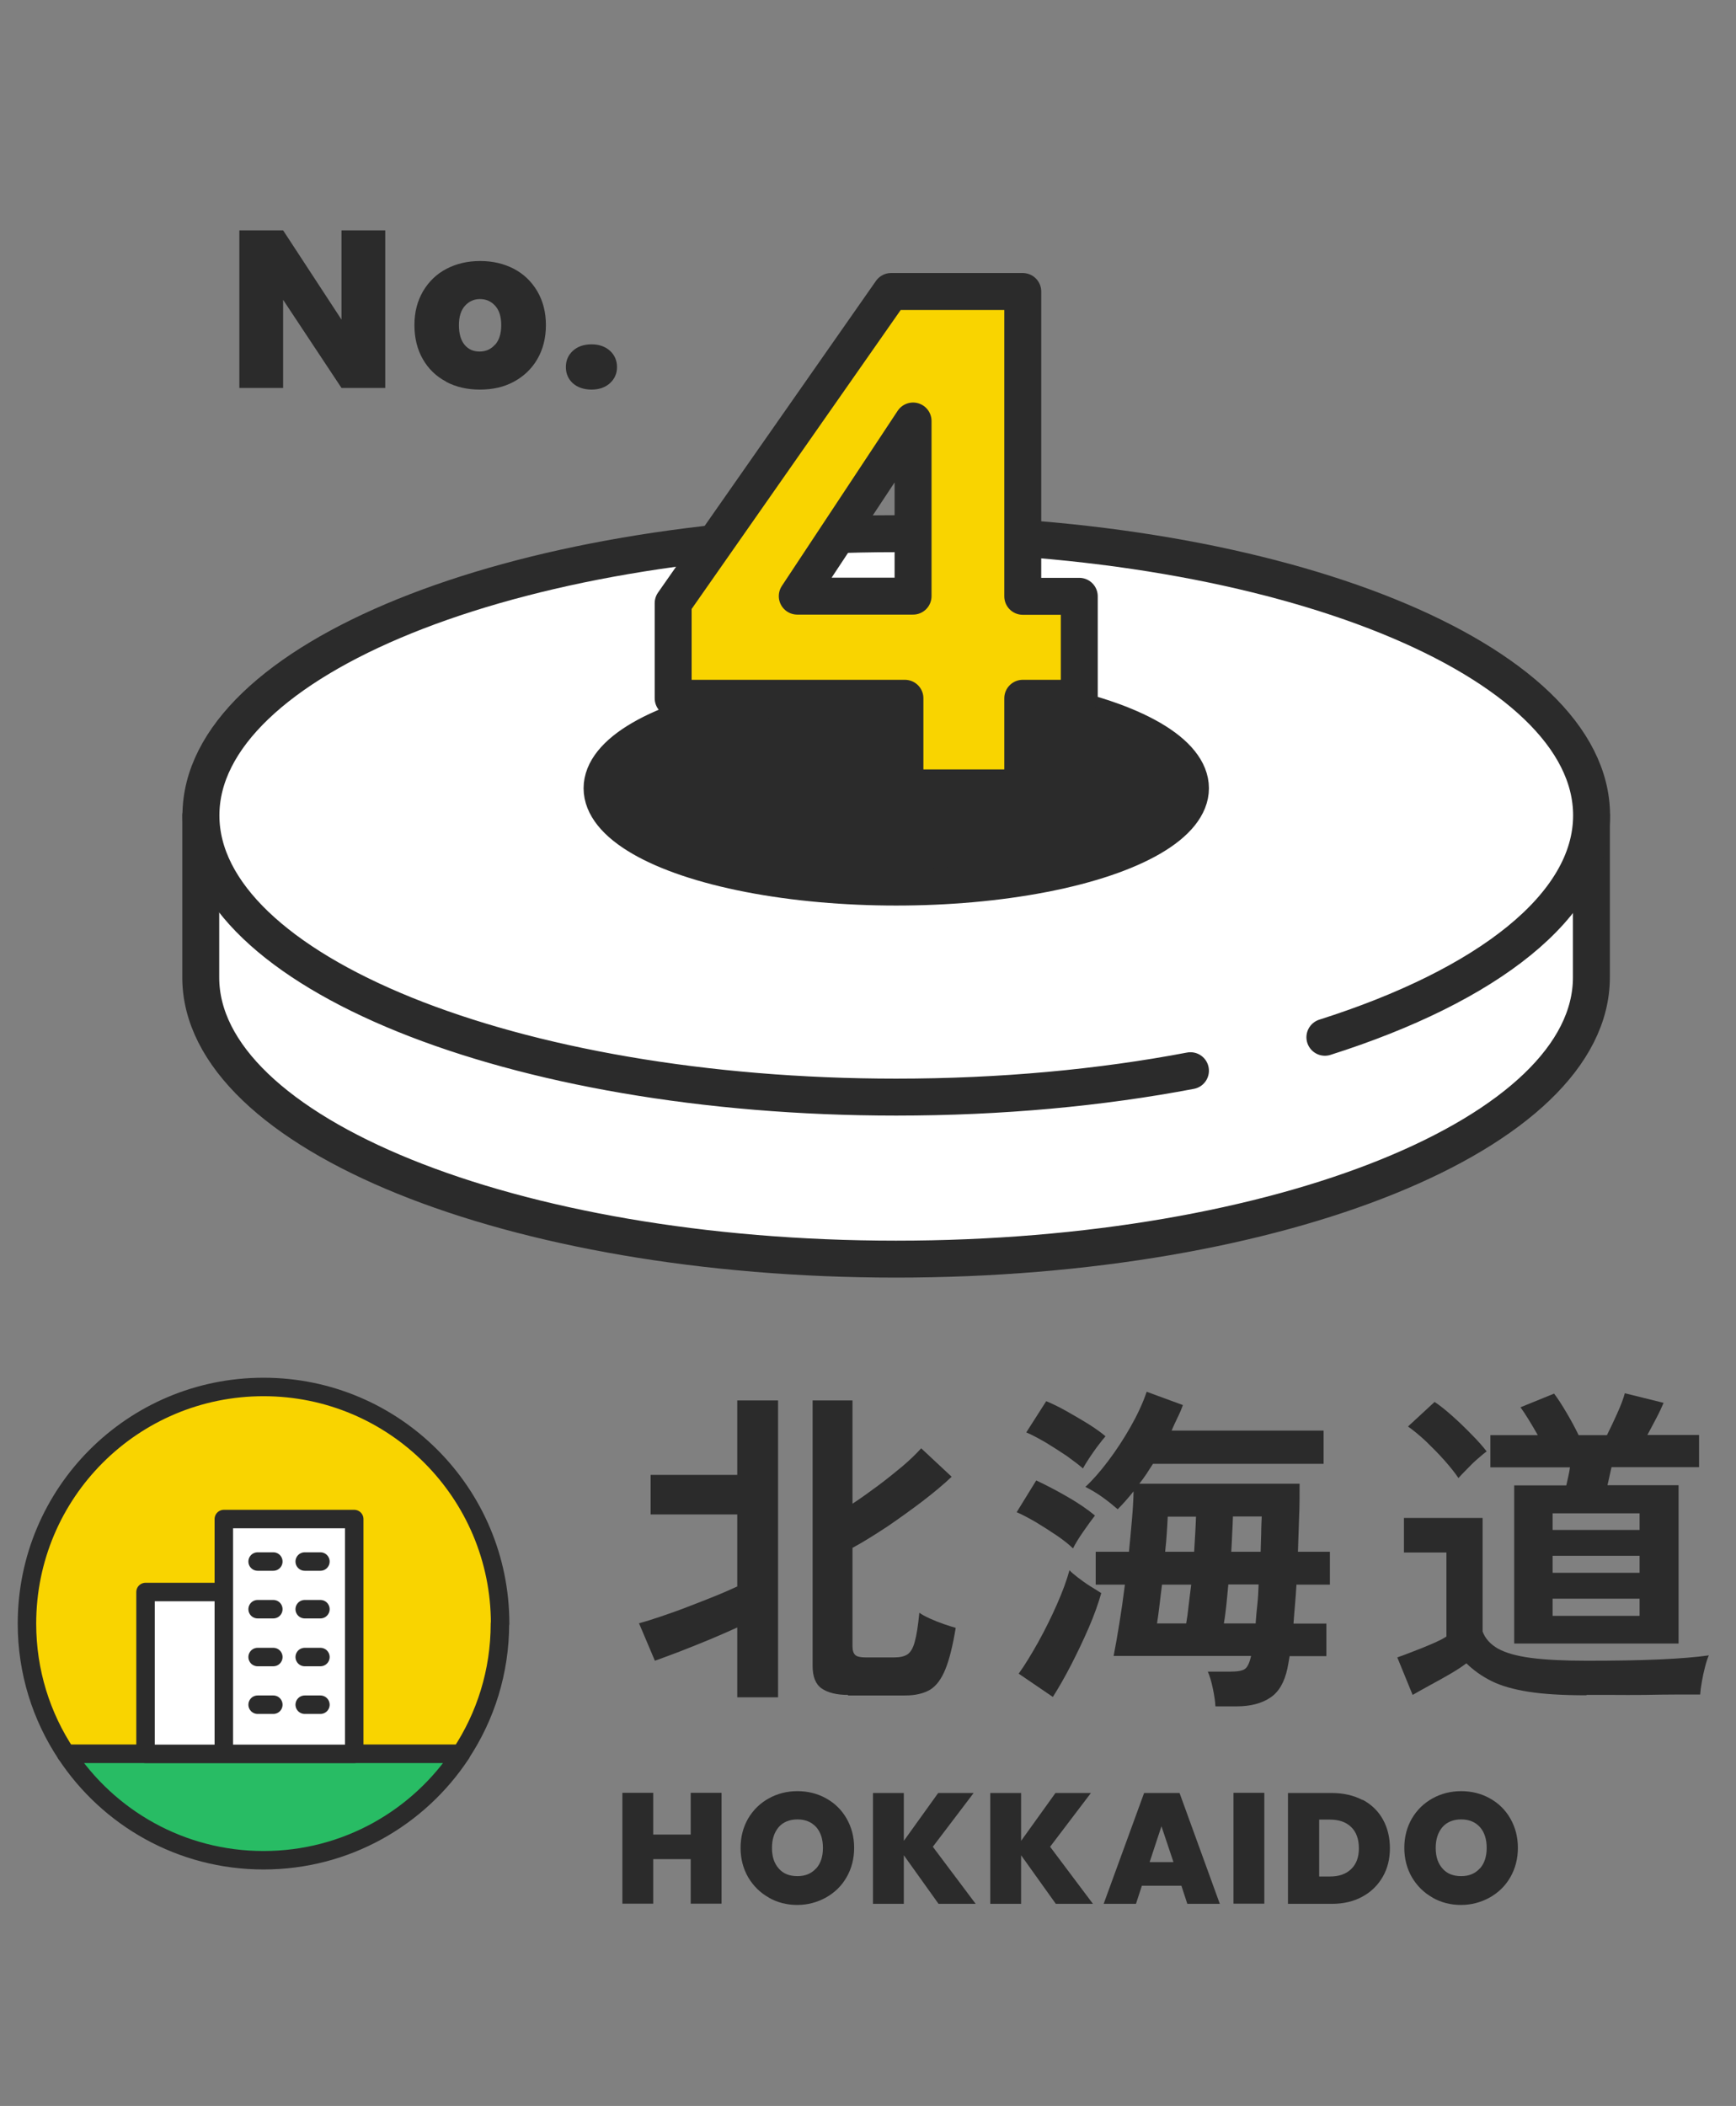
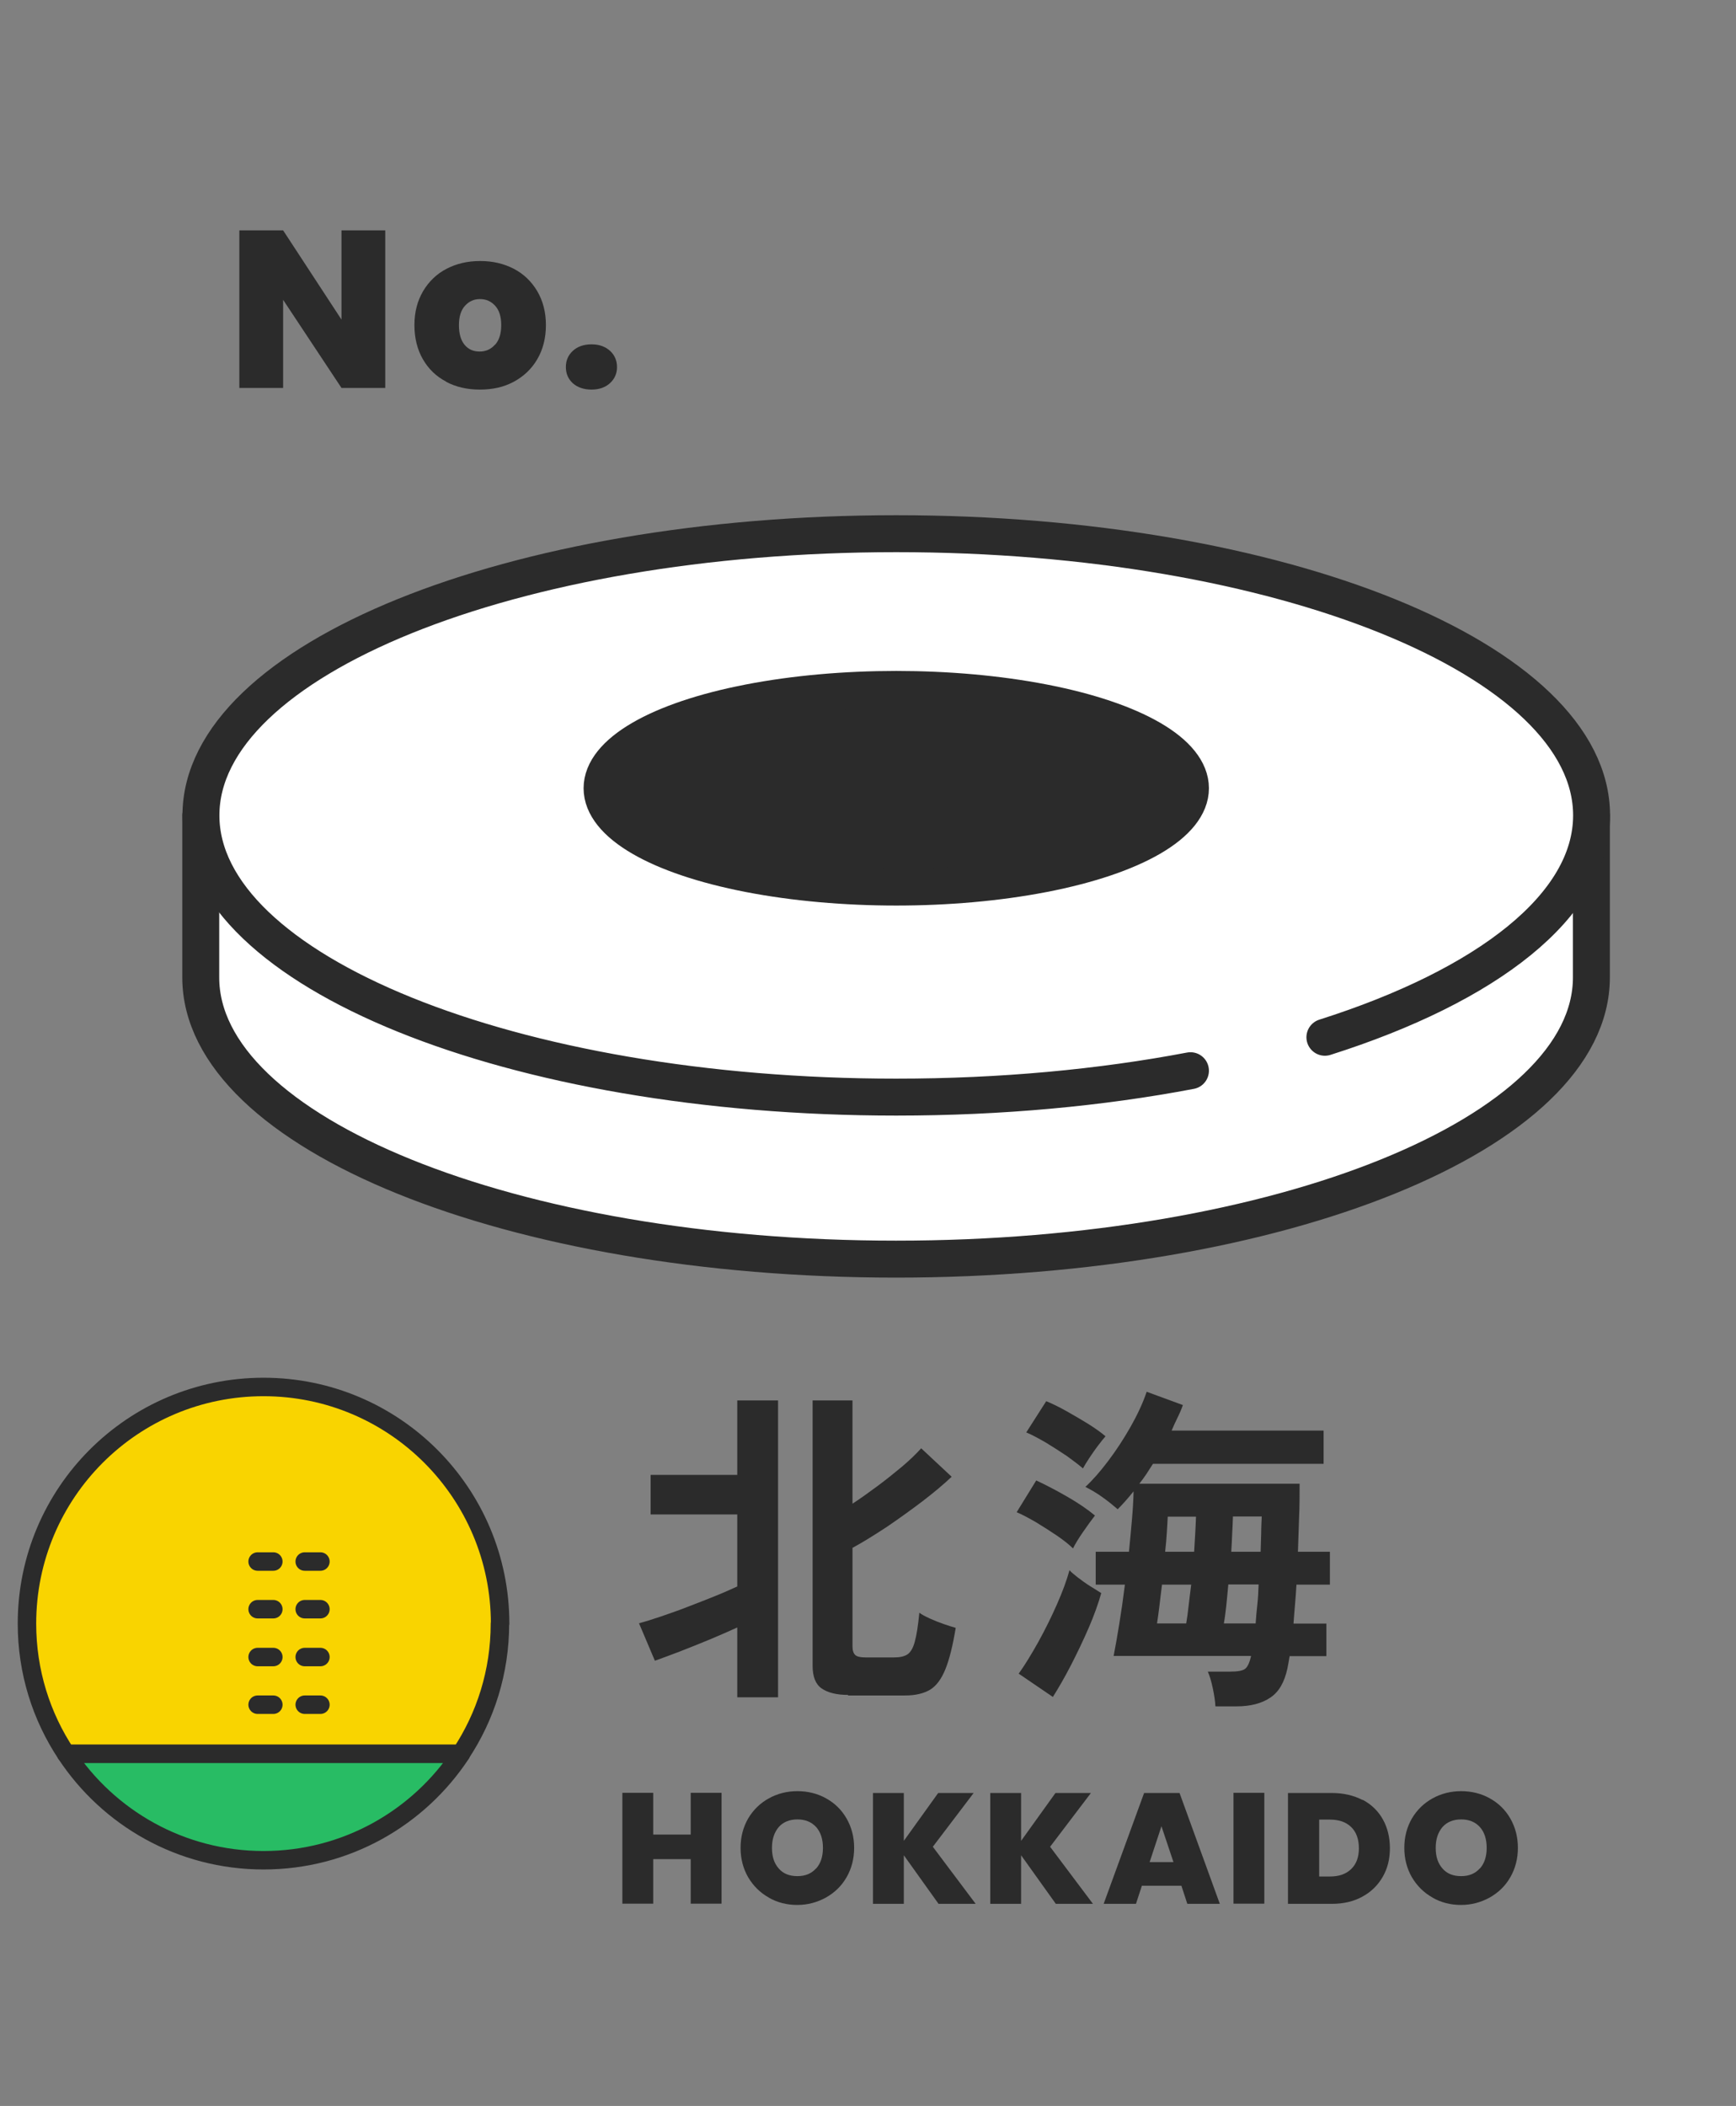
<svg xmlns="http://www.w3.org/2000/svg" viewBox="0 0 94 114">
  <rect x="0" y="0" width="94" height="114" fill="#808080" stroke="none" />
  <path d="m0 0h94v114h-94z" fill="none" />
  <path d="m86.17 44.15v8.76c0 8.42-16.85 15.25-37.65 15.25s-37.65-6.83-37.65-15.25v-8.76" fill="#fff" stroke="#2b2b2b" stroke-linecap="round" stroke-linejoin="round" stroke-width="2" />
  <path d="m64.46 57.96c-4.84.92-10.24 1.43-15.93 1.43-20.79 0-37.65-6.83-37.65-15.25s16.85-15.25 37.65-15.25 37.65 6.83 37.65 15.25c0 4.88-5.65 9.22-14.44 12.01" fill="#fff" stroke="#2b2b2b" stroke-linecap="round" stroke-linejoin="round" stroke-width="2" />
  <ellipse cx="48.53" cy="42.67" fill="#2b2b2b" rx="15.93" ry="5.35" stroke="#2b2b2b" stroke-miterlimit="10" stroke-width="2" />
-   <path d="m36.45 37.8v-5.15l11.8-16.87h7.13v16.5h3.06v5.52h-3.06v4.85h-6.38v-4.85h-12.54zm12.99-15.01-6.27 9.48h6.27z" fill="#f9d400" stroke="#2b2b2b" stroke-linecap="round" stroke-linejoin="round" stroke-width="2" />
  <g fill="#2b2b2b">
    <path d="m20.86 21h-2.37l-3.16-4.77v4.77h-2.37v-8.53h2.37l3.16 4.83v-4.83h2.37z" />
    <path d="m24.16 20.66c-.54-.28-.96-.69-1.26-1.21s-.46-1.14-.46-1.85.16-1.31.47-1.84c.31-.52.73-.93 1.27-1.21s1.14-.42 1.82-.42 1.28.14 1.82.42.96.69 1.27 1.21c.31.53.47 1.14.47 1.84s-.16 1.32-.47 1.85-.74.93-1.28 1.22-1.15.42-1.83.42-1.29-.14-1.82-.42zm2.65-2c.22-.25.33-.6.33-1.06s-.11-.81-.33-1.05-.49-.36-.82-.36-.59.12-.81.36-.33.59-.33 1.05.1.82.31 1.07.48.36.81.36.61-.12.83-.37z" />
    <path d="m31.02 20.75c-.25-.23-.38-.52-.38-.88s.13-.65.38-.88.59-.35 1.01-.35.74.12 1 .35c.25.23.38.53.38.88s-.13.64-.38.87-.59.35-1 .35-.76-.12-1.01-.34z" />
    <path d="m39.92 91.87v-3.77c-.44.2-.94.42-1.49.65s-1.09.44-1.62.65c-.53.2-.98.37-1.35.5l-.86-2.03c.31-.08.7-.2 1.17-.36s.96-.33 1.47-.53c.52-.2 1.01-.39 1.48-.58s.87-.37 1.2-.52v-3.9h-4.69v-2.14h4.69v-4.03h2.21v16.07h-2.21zm6-.12c-.62 0-1.1-.12-1.43-.35s-.49-.64-.49-1.23v-14.36h2.16v5.59c.47-.31.93-.64 1.4-.99s.9-.7 1.31-1.04c.41-.35.74-.67 1.01-.97l1.65 1.54c-.43.41-.96.85-1.57 1.32-.62.47-1.26.93-1.92 1.38-.67.44-1.29.83-1.88 1.15v5.32c0 .23.05.39.15.48s.28.13.55.13h1.56c.3 0 .54-.05.71-.16s.31-.34.4-.68c.1-.35.18-.87.25-1.58.13.1.32.2.56.31s.49.21.75.3.48.16.66.21c-.16.96-.34 1.7-.56 2.24s-.49.9-.83 1.11c-.34.2-.79.31-1.35.31h-3.09z" />
    <path d="m58.1 83.82c-.2-.2-.49-.43-.85-.68-.37-.25-.75-.49-1.14-.73-.4-.23-.75-.42-1.06-.55l1.06-1.72c.53.25 1.09.54 1.68.88s1.09.68 1.5 1.02c-.18.23-.39.52-.64.88s-.43.66-.55.9zm-1.09 8.04-1.85-1.26c.35-.49.7-1.07 1.07-1.73.37-.67.7-1.34 1-2.02s.53-1.3.68-1.85c.1.11.25.24.46.4s.43.32.67.47.44.27.59.37c-.16.56-.38 1.19-.68 1.88s-.62 1.36-.96 2.02-.67 1.23-.98 1.72zm1.63-12.37c-.22-.19-.51-.41-.87-.67-.37-.25-.75-.49-1.14-.73-.4-.23-.75-.42-1.06-.55l1.08-1.69c.32.13.69.31 1.1.54s.8.46 1.19.7c.38.24.69.46.92.66-.1.11-.23.28-.4.5s-.33.46-.48.68c-.15.23-.26.41-.33.54zm7.17 12.87c-.01-.26-.06-.59-.14-.97s-.17-.68-.27-.9h1.19c.43 0 .71-.05.84-.16s.23-.33.31-.67v-.02h-7.44c.1-.5.2-1.09.31-1.76s.21-1.37.3-2.1h-1.58v-1.78h1.8c.06-.59.11-1.16.16-1.72s.08-1.08.09-1.55c-.29.36-.57.68-.86.97-.23-.2-.5-.42-.82-.65s-.63-.41-.93-.56c.4-.37.81-.84 1.24-1.41s.83-1.18 1.2-1.83.67-1.29.88-1.91l1.96.72c-.08.23-.18.46-.29.68-.11.23-.22.46-.32.7h8.23v1.8h-9.24c-.12.19-.24.38-.36.56s-.25.35-.38.52h8.68c0 .62 0 1.25-.03 1.87-.02.62-.04 1.23-.06 1.81h1.73v1.78h-1.81c-.02.37-.05.74-.08 1.1s-.06.69-.08 1.01h1.78v1.76h-1.99c-.02.12-.04.24-.06.35s-.04.22-.06.32c-.16.74-.46 1.27-.93 1.58-.46.31-1.07.47-1.82.47h-1.13zm-3.16-4.48h1.58c.05-.28.09-.59.13-.95s.09-.74.14-1.15h-1.58c-.05.41-.1.79-.14 1.15s-.09.68-.13.95zm.45-3.88h1.56c.02-.36.04-.7.06-1.02s.03-.62.04-.88h-1.53c-.01.25-.03.54-.05.87s-.05.67-.09 1.03zm3.18 3.88h1.71c.02-.31.05-.65.09-1.01s.06-.73.07-1.1h-1.64c-.04.41-.07.79-.11 1.15s-.08.68-.13.95zm.38-3.88h1.6c.01-.33.02-.67.03-.99 0-.32.02-.63.03-.92h-1.56c-.01.3-.02.61-.04.92-.01.32-.03.64-.05.98z" />
-     <path d="m85.91 91.77c-1.27 0-2.32-.06-3.14-.19s-1.49-.32-2.01-.58-.97-.58-1.36-.96c-.22.17-.51.36-.87.57-.37.21-.73.42-1.11.62-.37.2-.68.38-.93.52l-.83-2.03c.2-.07.48-.17.83-.31.35-.13.69-.27 1.04-.42s.61-.28.79-.4v-4.55h-2.3v-1.87h4.26v6.15c.14.38.42.69.84.93.42.23 1.02.4 1.8.5s1.77.15 2.98.15c1.53 0 2.85-.02 3.95-.07s1.99-.12 2.68-.22c-.06.13-.13.33-.2.6s-.13.54-.18.83c-.05.28-.08.51-.09.69-.34 0-.77 0-1.31 0s-1.11.01-1.72.02-1.18 0-1.73 0h-1.4zm-6.94-11.76c-.2-.3-.46-.62-.77-.97s-.64-.68-.98-1.01c-.34-.32-.67-.59-.98-.81l1.44-1.33c.29.19.61.45.97.77s.71.66 1.04 1c.34.34.6.64.81.91-.12.08-.28.22-.49.4s-.4.37-.59.57c-.19.19-.34.35-.45.47zm3.02 8.97v-8.57h2.82c.04-.16.07-.32.11-.49s.07-.34.09-.49h-4.31v-1.74h2.57c-.16-.28-.32-.55-.49-.83s-.32-.5-.45-.68l1.82-.74c.2.26.43.62.69 1.06s.47.84.64 1.19h1.53c.17-.33.35-.72.55-1.16s.34-.81.42-1.11l2.1.52c-.1.23-.22.5-.39.82s-.33.63-.49.92h2.8v1.74h-4.74c-.04.16-.07.32-.11.49s-.07.34-.11.49h3.85v8.57h-8.9zm2.08-6.16h4.71v-.9h-4.71zm0 2.32h4.71v-.92h-4.71zm0 2.33h4.71v-.93h-4.71z" />
    <path d="m39.07 97.05v6h-1.67v-2.41h-2.03v2.41h-1.67v-6h1.67v2.26h2.03v-2.26z" />
    <path d="m41.63 102.72c-.47-.26-.84-.63-1.12-1.1-.27-.47-.41-1-.41-1.59s.14-1.12.41-1.59c.28-.47.65-.83 1.12-1.09s.99-.39 1.55-.39 1.09.13 1.55.39c.47.26.84.62 1.11 1.09s.41 1 .41 1.59-.14 1.12-.41 1.59-.64.83-1.12 1.1c-.47.26-.99.4-1.55.4s-1.08-.13-1.55-.4zm2.56-1.57c.25-.28.37-.65.37-1.12s-.12-.85-.37-1.13c-.25-.27-.58-.41-1.01-.41s-.77.14-1.01.41c-.24.28-.37.65-.37 1.13s.12.84.37 1.12c.24.28.58.41 1.01.41s.76-.14 1.01-.42z" />
    <path d="m50.82 103.06-1.88-2.63v2.63h-1.67v-6h1.67v2.59l1.86-2.59h1.92l-2.21 2.91 2.32 3.09h-2.02z" />
    <path d="m57.17 103.06-1.88-2.63v2.63h-1.67v-6h1.67v2.59l1.86-2.59h1.92l-2.21 2.91 2.32 3.09h-2.02z" />
    <path d="m63.96 102.08h-2.13l-.32.98h-1.75l2.19-6h1.92l2.18 6h-1.76l-.32-.98zm-.42-1.28-.65-1.94-.64 1.94z" />
    <path d="m68.46 97.05v6h-1.67v-6z" />
    <path d="m73.79 97.43c.47.25.84.61 1.09 1.06s.38.97.38 1.56-.13 1.1-.39 1.55-.62.81-1.1 1.07c-.47.26-1.02.39-1.65.39h-2.38v-6h2.38c.63 0 1.18.13 1.66.38zm-.63 3.75c.28-.27.42-.64.42-1.13s-.14-.88-.42-1.15-.66-.4-1.15-.4h-.58v3.08h.58c.49 0 .87-.13 1.15-.4z" />
    <path d="m77.57 102.72c-.47-.26-.84-.63-1.12-1.1-.27-.47-.41-1-.41-1.59s.14-1.12.41-1.59c.28-.47.65-.83 1.12-1.09s.99-.39 1.55-.39 1.09.13 1.55.39c.47.26.84.62 1.11 1.09s.41 1 .41 1.59-.14 1.12-.41 1.59-.64.83-1.12 1.1c-.47.26-.99.4-1.55.4s-1.08-.13-1.55-.4zm2.56-1.57c.25-.28.37-.65.37-1.12s-.12-.85-.37-1.13c-.25-.27-.58-.41-1.01-.41s-.77.14-1.01.41c-.24.28-.37.65-.37 1.13s.12.84.37 1.12c.24.28.58.41 1.01.41s.76-.14 1.01-.42z" />
  </g>
  <path d="m27.08 87.89c0-7.07-5.73-12.81-12.81-12.81s-12.81 5.73-12.81 12.81c0 2.61.78 5.03 2.12 7.05h21.37c1.34-2.02 2.12-4.44 2.12-7.05z" fill="#f9d400" stroke="#2b2b2b" stroke-linecap="round" stroke-linejoin="round" />
  <path d="m3.58 94.94c2.29 3.47 6.22 5.76 10.69 5.76s8.4-2.29 10.69-5.76z" fill="#28bc64" stroke="#2b2b2b" stroke-linecap="round" stroke-linejoin="round" />
-   <path d="m19.18 94.94h-7.06v-12.71h7.06zm-7.06-8.76h-4.24v8.76h4.24" fill="#fff" stroke="#2b2b2b" stroke-linecap="round" stroke-linejoin="round" />
  <path d="m13.95 92.28h.85m1.7 0h.85m-3.4-2.58h.85m1.7 0h.85m-3.4-2.59h.85m1.7 0h.85m-3.4-2.58h.85m1.7 0h.85" fill="none" stroke="#2b2b2b" stroke-linecap="round" stroke-linejoin="round" />
</svg>